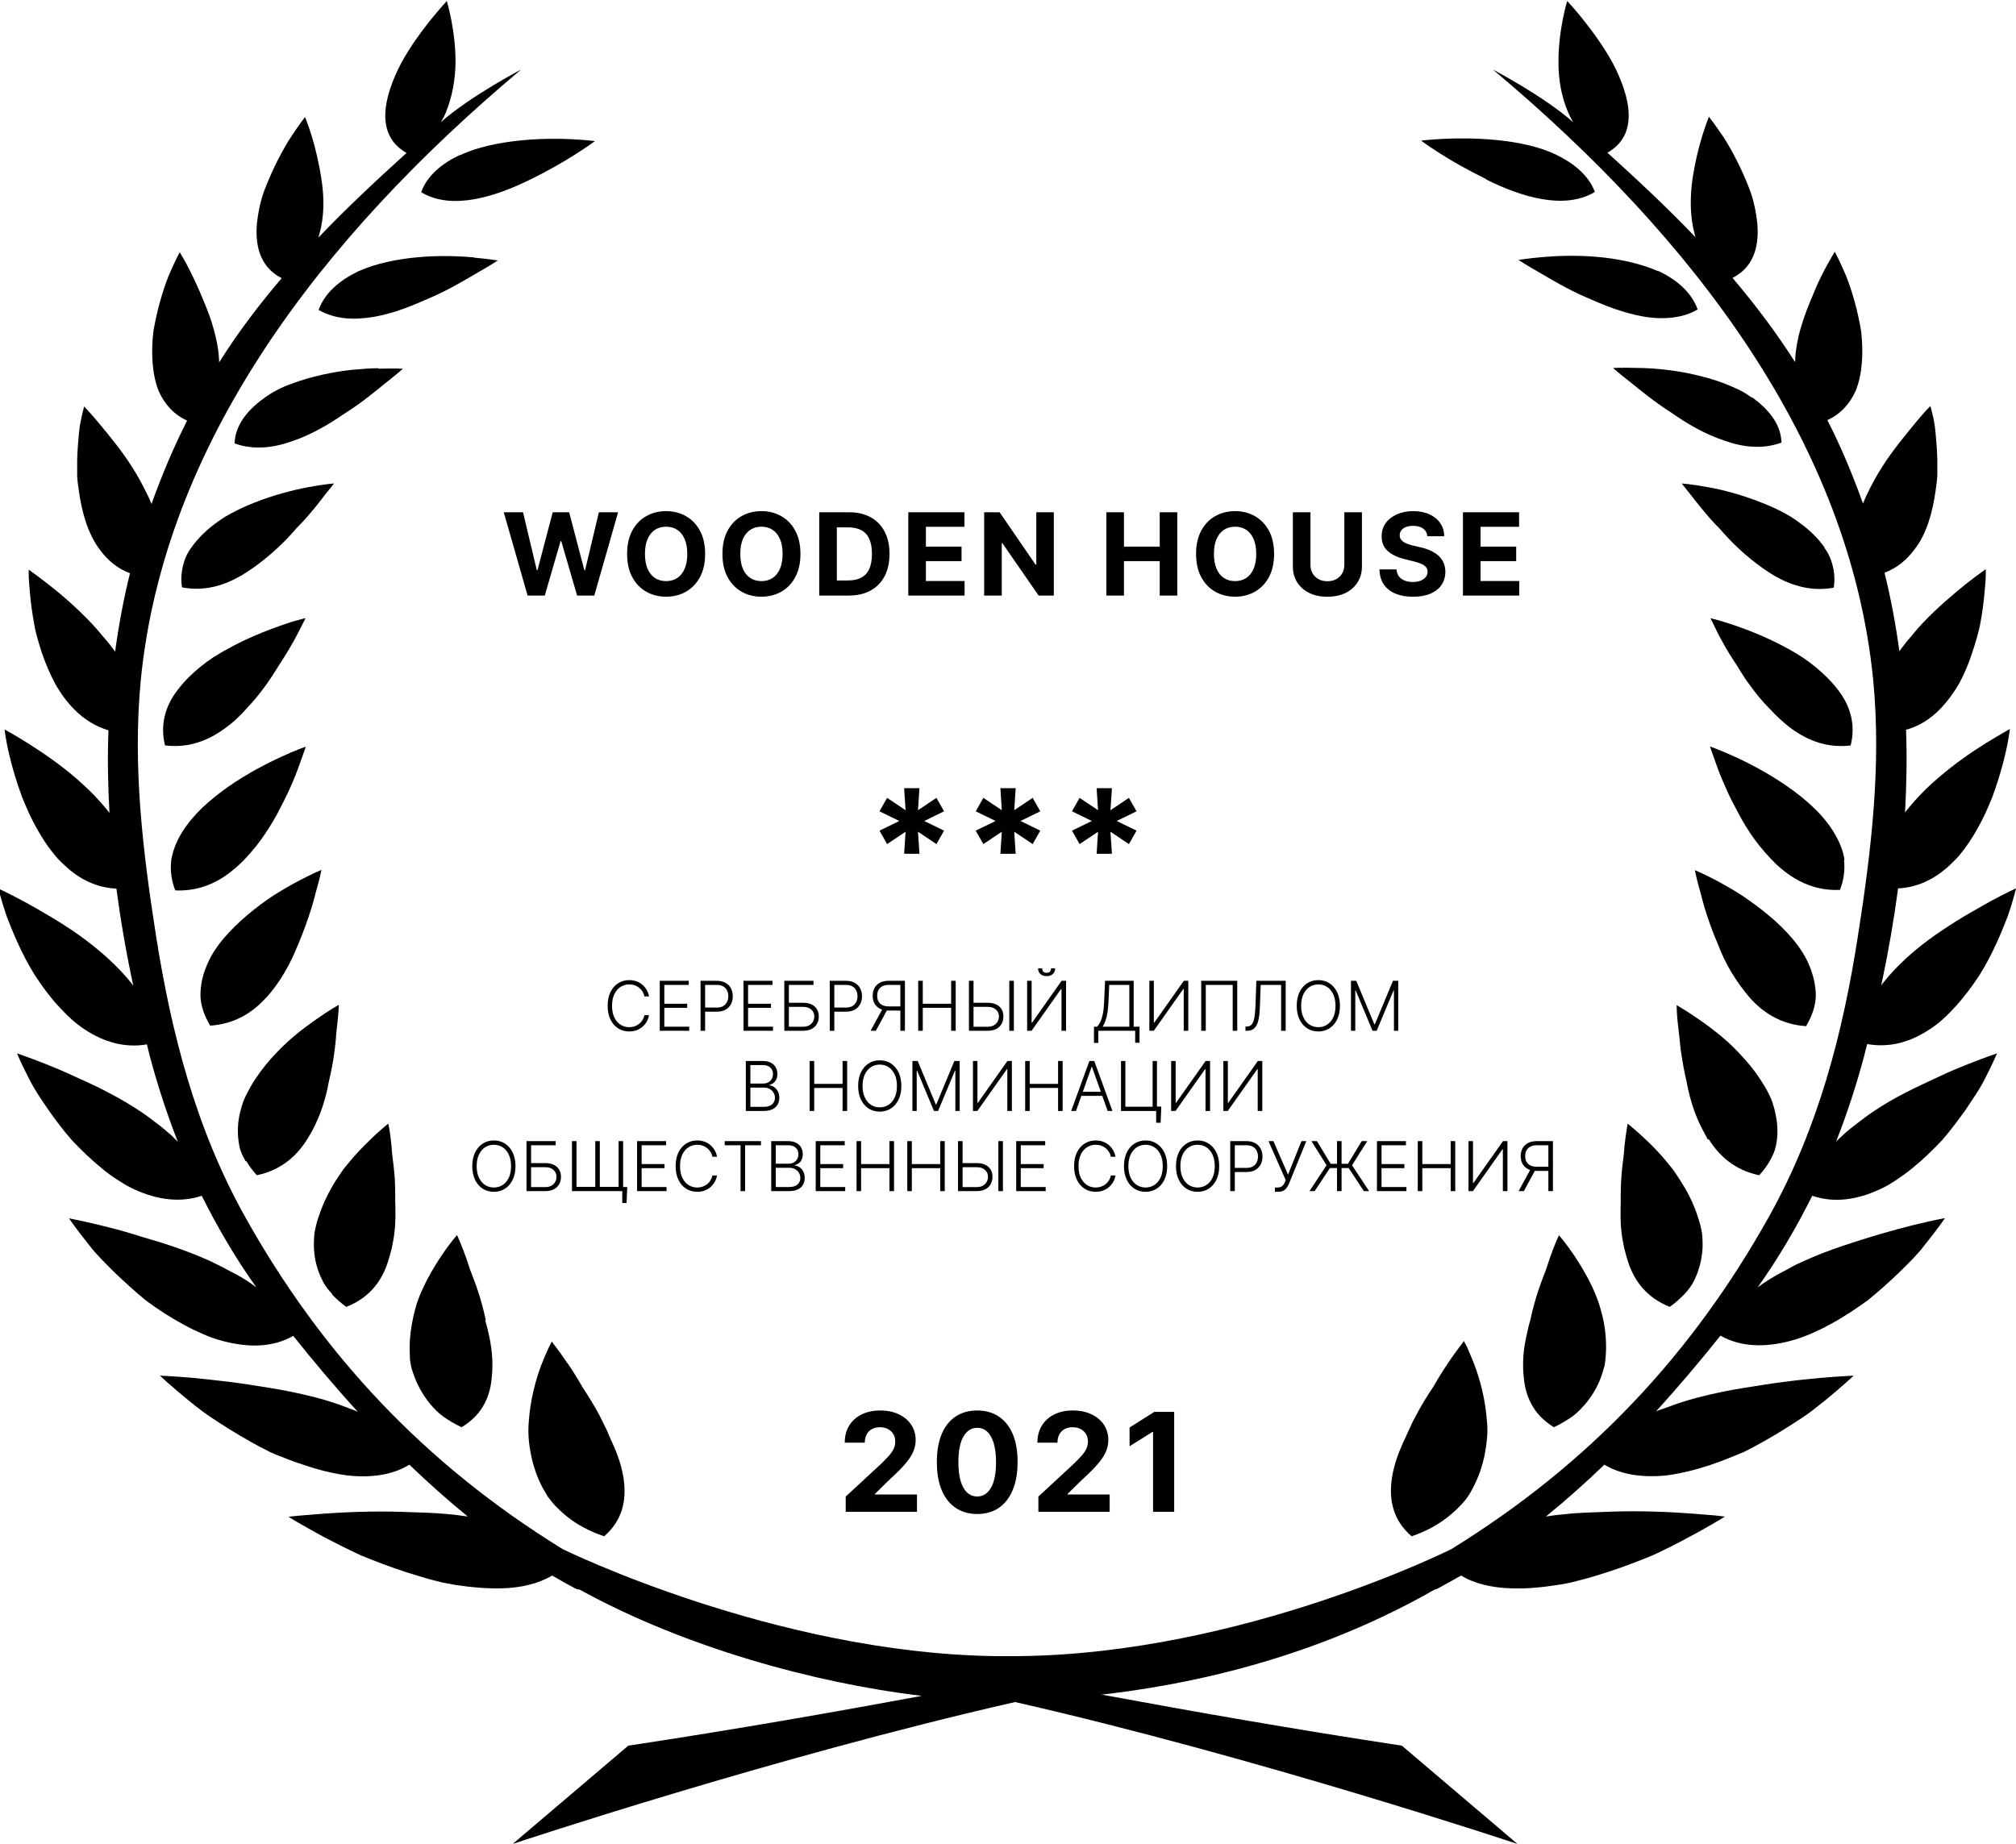
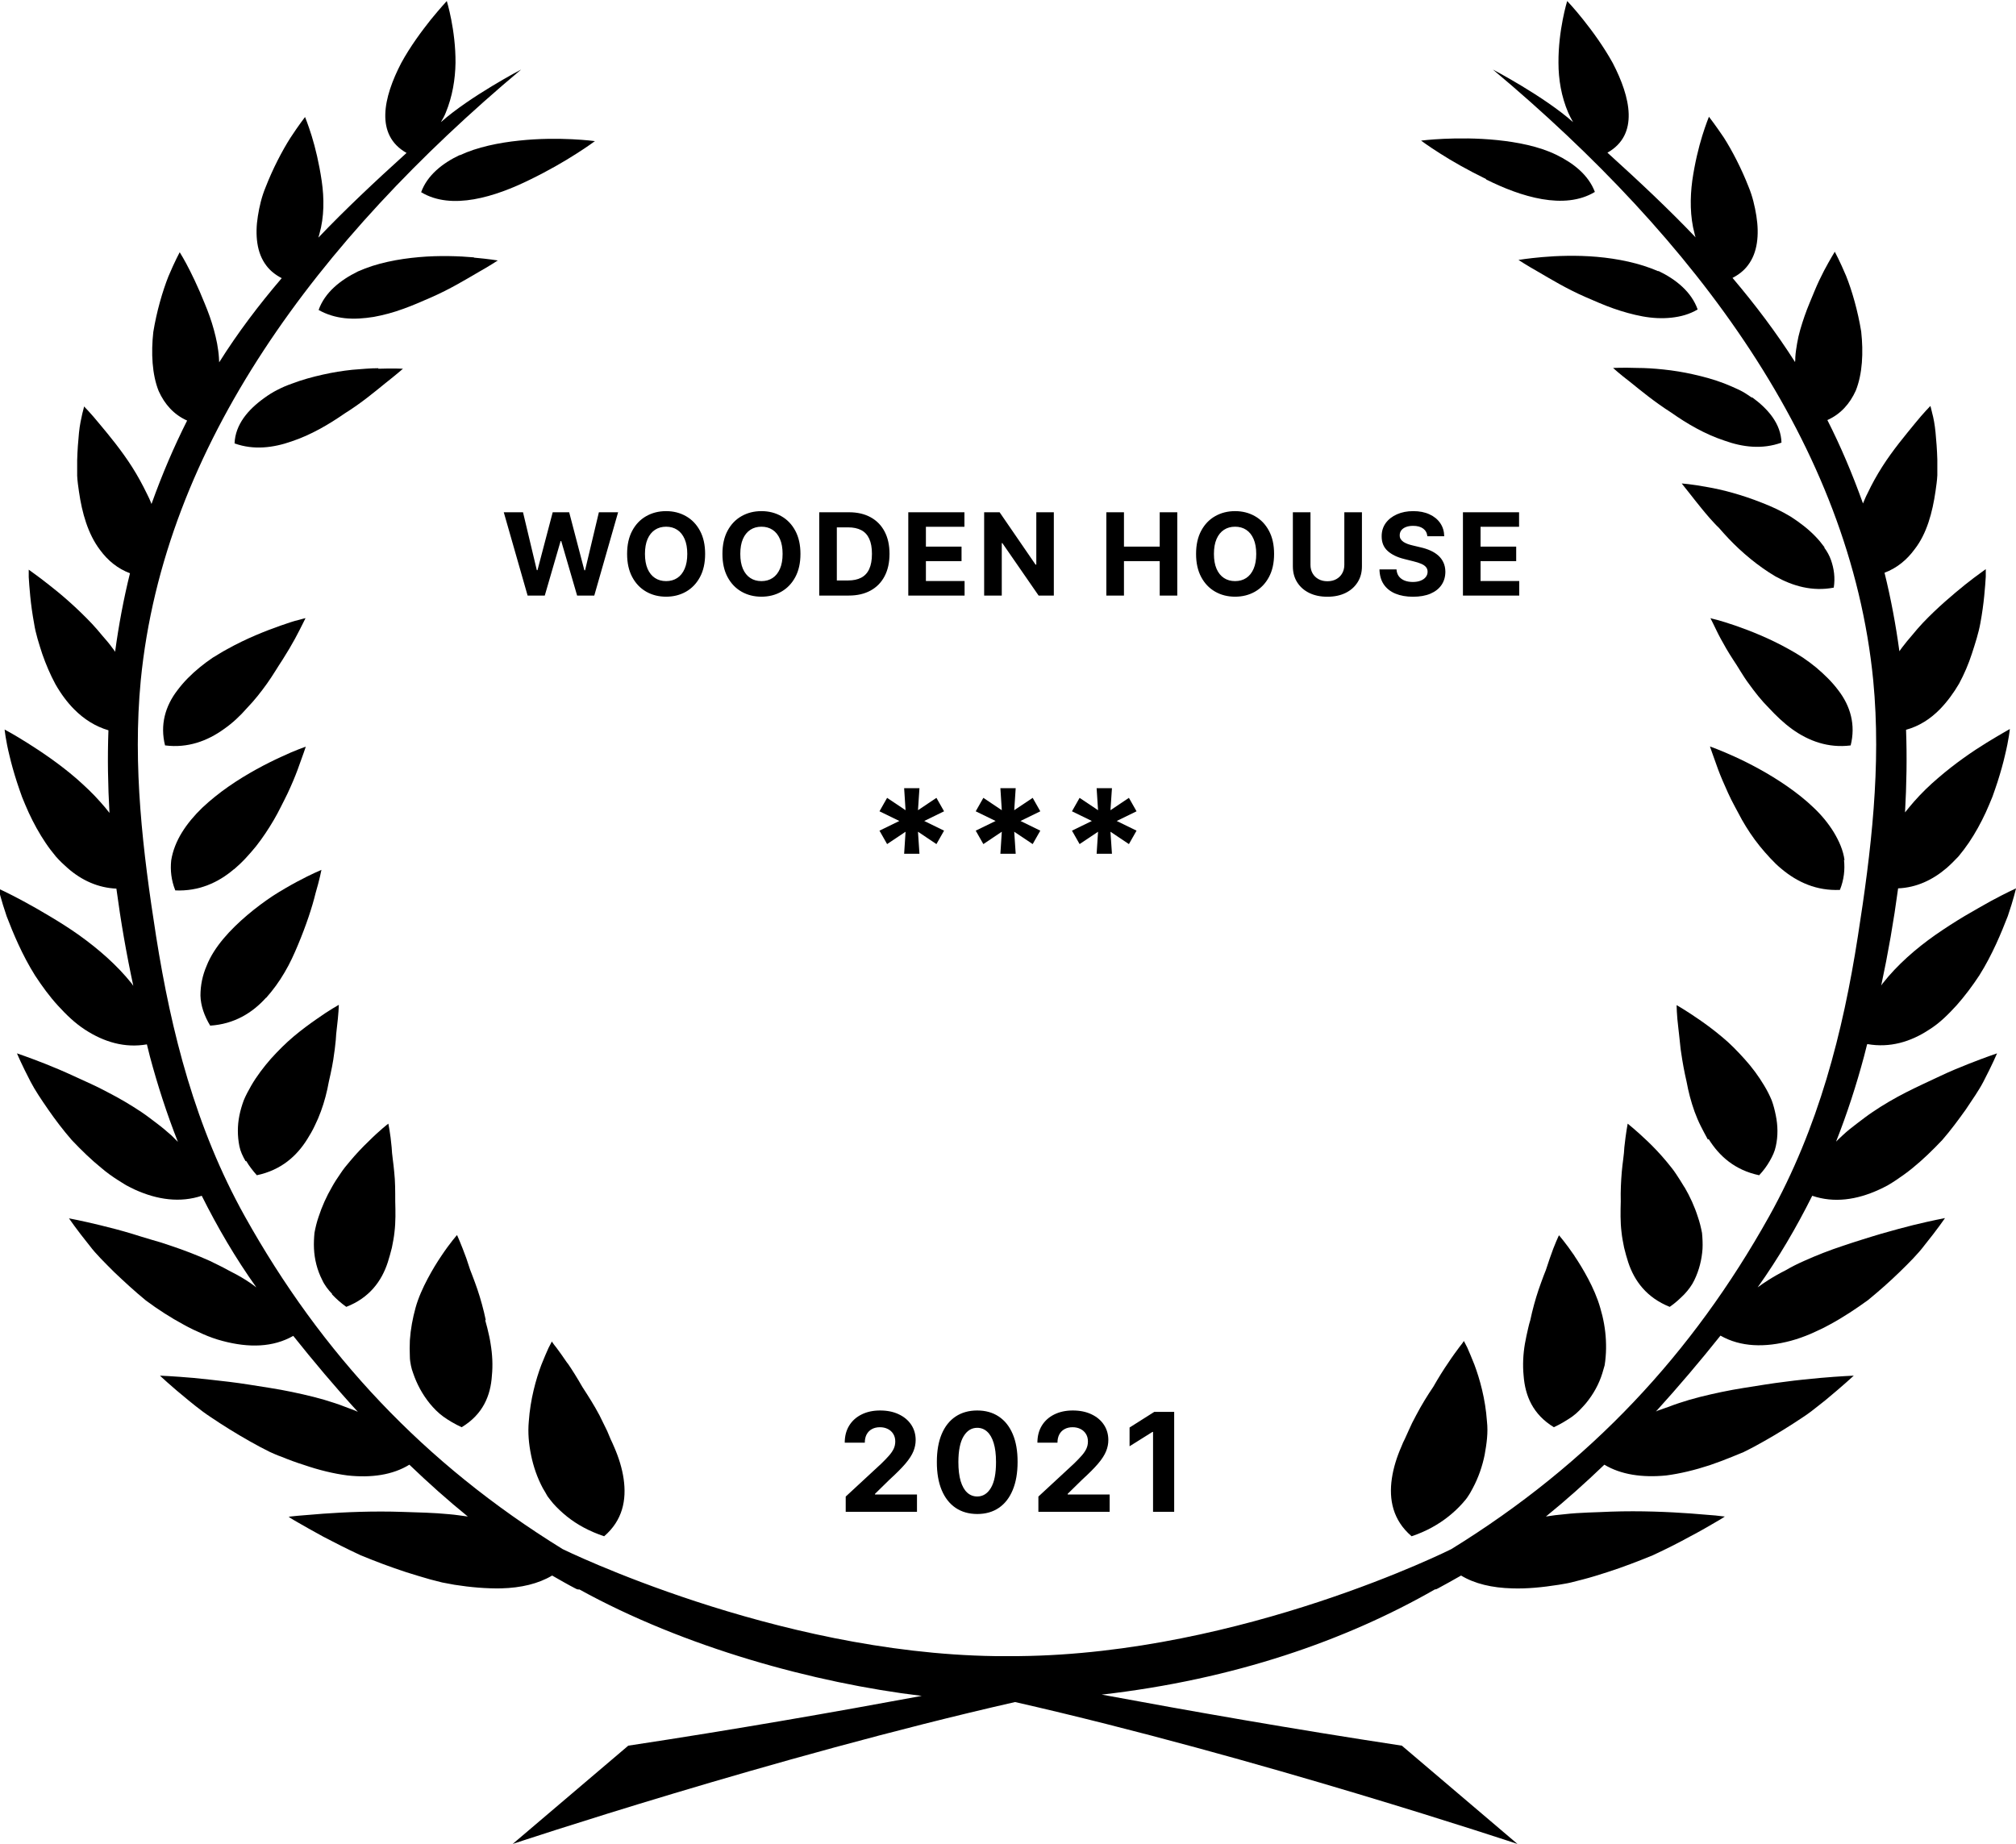
<svg xmlns="http://www.w3.org/2000/svg" width="176" height="161" viewBox="0 0 176 161" fill="none">
  <g clip-path="url(#clip0_3017_750)">
    <path d="M49.543 119.035C49.14 118.453 48.804 117.96 48.558 117.646C48.424 117.489 48.334 117.355 48.267 117.265C48.2 117.176 48.178 117.131 48.178 117.131C48.178 117.131 48.066 117.333 47.887 117.691C47.73 118.049 47.506 118.542 47.26 119.17C46.79 120.424 46.298 122.172 46.164 124.121C46.074 125.107 46.164 126.07 46.365 127.056C46.566 128.042 46.902 129.028 47.394 129.946C47.529 130.17 47.663 130.394 47.797 130.641C47.954 130.865 48.133 131.067 48.289 131.268C48.648 131.671 49.05 132.052 49.498 132.411C50.393 133.128 51.467 133.71 52.743 134.136C54.354 132.747 54.712 130.977 54.443 129.117C54.309 128.199 54.018 127.258 53.615 126.339C53.526 126.115 53.414 125.891 53.302 125.645C53.213 125.421 53.101 125.174 53.011 124.95C52.787 124.48 52.564 124.032 52.34 123.583C51.87 122.687 51.333 121.858 50.84 121.096C50.393 120.312 49.945 119.595 49.543 119.013V119.035Z" fill="black" />
    <path d="M42.406 115.25L42.249 114.555C42.026 113.637 41.757 112.763 41.466 111.979C41.332 111.598 41.175 111.217 41.041 110.859C40.929 110.5 40.817 110.164 40.706 109.85C40.258 108.618 39.9 107.834 39.9 107.834C39.9 107.834 39.296 108.506 38.535 109.649C38.154 110.209 37.729 110.903 37.327 111.665C36.924 112.427 36.521 113.301 36.275 114.197C36.029 115.093 35.849 116.034 35.782 117.02C35.76 117.513 35.76 117.983 35.782 118.476C35.782 118.723 35.827 118.969 35.872 119.216C35.917 119.44 35.984 119.686 36.073 119.91C36.387 120.829 36.856 121.725 37.528 122.554C37.864 122.957 38.244 123.36 38.714 123.696C39.184 124.033 39.721 124.346 40.303 124.615C42.16 123.495 42.831 121.859 42.943 120.112C43.033 119.216 42.988 118.275 42.831 117.334C42.764 116.863 42.652 116.415 42.541 115.944C42.473 115.72 42.429 115.496 42.361 115.272L42.406 115.25Z" fill="black" />
    <path d="M28.978 113.008C29.336 113.389 29.761 113.77 30.231 114.106C32.245 113.322 33.319 111.866 33.856 110.208C33.99 109.805 34.102 109.357 34.214 108.931C34.303 108.483 34.393 108.035 34.438 107.587C34.55 106.668 34.527 105.772 34.505 104.898C34.505 104.002 34.505 103.128 34.415 102.321C34.348 101.515 34.214 100.82 34.191 100.171C34.08 98.916 33.901 98.109 33.901 98.109C33.901 98.109 33.162 98.669 32.178 99.655C31.663 100.148 31.103 100.731 30.544 101.403C30.253 101.739 29.962 102.097 29.716 102.478C29.448 102.859 29.201 103.24 28.978 103.643C28.508 104.45 28.105 105.346 27.814 106.242C27.657 106.69 27.545 107.161 27.456 107.631C27.411 108.102 27.389 108.55 27.411 109.02C27.456 109.939 27.68 110.88 28.127 111.754C28.329 112.202 28.642 112.605 29 112.986L28.978 113.008Z" fill="black" />
    <path d="M21.504 101.381C21.75 101.806 22.064 102.21 22.422 102.613C24.547 102.165 25.913 100.933 26.83 99.454C26.942 99.275 27.054 99.073 27.166 98.894C27.277 98.692 27.389 98.491 27.479 98.289C27.68 97.886 27.859 97.46 28.016 97.034C28.329 96.183 28.553 95.309 28.71 94.435C28.911 93.561 29.09 92.71 29.18 91.926C29.247 91.523 29.269 91.164 29.314 90.806C29.336 90.447 29.359 90.111 29.403 89.798C29.56 88.543 29.582 87.736 29.582 87.736C29.582 87.736 28.754 88.184 27.591 89.013C27.009 89.417 26.338 89.91 25.644 90.492C24.95 91.075 24.301 91.724 23.652 92.441C23.026 93.158 22.422 93.942 21.929 94.794C21.683 95.219 21.459 95.645 21.28 96.071C21.124 96.497 20.989 96.945 20.9 97.393C20.721 98.289 20.721 99.185 20.9 100.081C20.989 100.529 21.191 100.955 21.437 101.381H21.504Z" fill="black" />
    <path d="M23.229 87.131C23.811 86.481 24.37 85.72 24.84 84.913C25.31 84.129 25.69 83.278 26.026 82.471C26.72 80.813 27.257 79.2 27.548 77.99C27.906 76.78 28.062 75.951 28.062 75.951C28.062 75.951 27.189 76.31 25.936 76.982C25.31 77.318 24.571 77.743 23.833 78.214C23.094 78.707 22.334 79.267 21.595 79.894C20.118 81.149 18.686 82.673 18.037 84.331C17.679 85.159 17.5 86.033 17.5 86.93C17.522 87.803 17.836 88.699 18.35 89.551C20.454 89.416 22.043 88.431 23.229 87.109V87.131Z" fill="black" />
    <path d="M20.451 75.884C20.787 75.593 21.123 75.279 21.436 74.943C21.749 74.607 22.062 74.249 22.353 73.89C22.935 73.151 23.45 72.367 23.897 71.605C24.121 71.224 24.323 70.843 24.524 70.44C24.725 70.037 24.927 69.656 25.106 69.275C25.464 68.513 25.755 67.819 25.979 67.214C26.426 66.004 26.695 65.197 26.695 65.197C26.695 65.197 25.799 65.489 24.524 66.094C23.248 66.676 21.57 67.55 19.959 68.67C19.153 69.23 18.37 69.857 17.654 70.53C16.96 71.202 16.356 71.919 15.886 72.68C15.416 73.442 15.081 74.271 14.946 75.123C14.857 75.974 14.946 76.848 15.304 77.744C17.341 77.834 19.041 77.072 20.407 75.907L20.451 75.884Z" fill="black" />
    <path d="M14.432 65.085C16.379 65.332 18.102 64.704 19.557 63.651C20.296 63.136 20.967 62.509 21.571 61.814C22.22 61.142 22.779 60.425 23.294 59.708C23.809 58.991 24.234 58.252 24.681 57.58C25.107 56.908 25.465 56.303 25.756 55.765C26.047 55.227 26.27 54.779 26.427 54.466C26.584 54.152 26.673 53.973 26.673 53.973C26.673 53.973 26.449 54.017 26.069 54.13C25.666 54.219 25.151 54.398 24.503 54.622C23.227 55.071 21.504 55.743 19.826 56.684C19.4 56.908 18.998 57.176 18.572 57.423C18.17 57.692 17.789 57.983 17.431 58.274C16.693 58.879 16.044 59.529 15.507 60.246C14.41 61.657 13.963 63.315 14.41 65.085H14.432Z" fill="black" />
-     <path d="M20.991 50.299C22.468 49.425 23.922 48.215 25.086 47.005C25.377 46.692 25.646 46.401 25.914 46.087C26.205 45.796 26.474 45.504 26.72 45.236C27.212 44.675 27.66 44.138 27.995 43.69C28.331 43.242 28.644 42.861 28.846 42.614C29.047 42.345 29.159 42.211 29.159 42.211C29.159 42.211 28.286 42.278 26.966 42.525C25.646 42.771 23.945 43.197 22.199 43.891C21.327 44.227 20.454 44.653 19.648 45.123C18.865 45.616 18.149 46.177 17.545 46.804C17.232 47.118 16.963 47.454 16.717 47.79C16.471 48.126 16.269 48.484 16.135 48.865C15.867 49.627 15.755 50.434 15.889 51.285C17.746 51.643 19.469 51.173 20.969 50.299H20.991Z" fill="black" />
    <path d="M33.03 32.15C32.382 32.15 31.598 32.218 30.77 32.285C29.92 32.374 29.07 32.509 28.174 32.711C27.279 32.912 26.362 33.159 25.489 33.495C25.042 33.651 24.616 33.831 24.191 34.055C23.788 34.256 23.408 34.503 23.072 34.749C21.663 35.758 20.544 37.057 20.477 38.715C22.155 39.32 23.878 39.096 25.467 38.536C27.145 37.976 28.712 37.057 30.099 36.094C31.576 35.175 32.762 34.167 33.679 33.428C34.619 32.688 35.179 32.195 35.179 32.195C35.179 32.195 34.328 32.15 33.03 32.195V32.15Z" fill="black" />
    <path d="M41.377 22.472C40.102 22.36 38.356 22.293 36.588 22.45C34.798 22.607 32.874 22.965 31.24 23.704C29.696 24.466 28.354 25.542 27.816 27.065C28.532 27.468 29.293 27.692 30.099 27.782C30.927 27.872 31.777 27.805 32.628 27.67C33.478 27.513 34.328 27.289 35.179 26.976C36.007 26.684 36.812 26.326 37.64 25.967C39.274 25.25 40.639 24.421 41.713 23.794C42.787 23.189 43.458 22.741 43.458 22.741C43.458 22.741 42.653 22.607 41.377 22.495V22.472Z" fill="black" />
    <path d="M40.145 13.532C38.623 14.249 37.303 15.302 36.766 16.781C39.429 18.394 43.233 17.184 46.276 15.683C47.843 14.921 49.275 14.092 50.282 13.443C51.311 12.793 51.938 12.322 51.938 12.322C51.938 12.322 48.827 11.897 45.314 12.277C43.568 12.457 41.666 12.838 40.145 13.555V13.532Z" fill="black" />
    <path d="M123.234 134.136C124.509 133.71 125.583 133.105 126.478 132.388C126.926 132.03 127.329 131.649 127.687 131.246C127.866 131.044 128.045 130.842 128.179 130.618C128.336 130.394 128.448 130.17 128.582 129.924C129.074 129.005 129.41 128.019 129.611 127.034C129.79 126.048 129.925 125.084 129.813 124.099C129.678 122.149 129.186 120.402 128.716 119.147C128.47 118.52 128.246 118.005 128.09 117.646C127.911 117.288 127.799 117.086 127.799 117.086C127.799 117.086 127.776 117.131 127.709 117.22C127.642 117.31 127.553 117.444 127.418 117.601C127.172 117.937 126.814 118.408 126.434 118.99C126.031 119.573 125.583 120.29 125.136 121.074C124.621 121.836 124.106 122.665 123.637 123.561C123.39 124.009 123.167 124.457 122.965 124.928C122.853 125.152 122.764 125.398 122.652 125.622C122.54 125.846 122.428 126.07 122.339 126.317C121.936 127.235 121.645 128.176 121.511 129.095C121.242 130.932 121.6 132.724 123.211 134.113L123.234 134.136Z" fill="black" />
    <path d="M137.468 109.67C136.707 108.55 136.102 107.855 136.102 107.855C136.102 107.855 135.722 108.617 135.297 109.872C135.185 110.186 135.073 110.522 134.961 110.88C134.827 111.239 134.67 111.597 134.536 112C134.245 112.785 133.977 113.658 133.753 114.577L133.596 115.271C133.529 115.495 133.462 115.72 133.417 115.944C133.305 116.392 133.216 116.862 133.126 117.333C132.97 118.251 132.925 119.192 133.014 120.111C133.149 121.881 133.82 123.494 135.655 124.614C136.237 124.345 136.751 124.032 137.244 123.696C137.714 123.36 138.072 122.956 138.43 122.553C139.101 121.746 139.593 120.85 139.884 119.909C139.951 119.685 140.019 119.439 140.086 119.215C140.13 118.968 140.153 118.722 140.175 118.475C140.22 117.982 140.22 117.489 140.198 117.019C140.153 116.056 139.974 115.092 139.705 114.196C139.459 113.322 139.056 112.426 138.654 111.664C138.251 110.903 137.826 110.208 137.445 109.648L137.468 109.67Z" fill="black" />
    <path d="M147.044 103.643C146.798 103.24 146.552 102.837 146.306 102.478C146.06 102.097 145.747 101.739 145.478 101.403C144.919 100.731 144.337 100.126 143.844 99.655C142.837 98.692 142.099 98.109 142.099 98.109C142.099 98.109 141.942 98.916 141.808 100.171C141.786 100.82 141.651 101.515 141.584 102.321C141.517 103.128 141.472 103.979 141.495 104.898C141.472 105.772 141.45 106.69 141.562 107.587C141.607 108.035 141.696 108.483 141.786 108.931C141.898 109.379 142.01 109.805 142.144 110.208C142.681 111.843 143.755 113.3 145.769 114.106C146.261 113.77 146.664 113.389 147.044 113.008C147.403 112.628 147.716 112.202 147.917 111.776C148.342 110.902 148.566 109.984 148.633 109.043C148.656 108.572 148.633 108.124 148.589 107.654C148.499 107.183 148.387 106.713 148.23 106.265C147.94 105.346 147.537 104.472 147.067 103.666L147.044 103.643Z" fill="black" />
    <path d="M149.168 99.455C150.086 100.934 151.451 102.166 153.577 102.614C153.957 102.211 154.248 101.808 154.494 101.382C154.74 100.956 154.942 100.53 155.031 100.082C155.233 99.186 155.21 98.268 155.031 97.394C154.942 96.946 154.83 96.498 154.673 96.072C154.494 95.646 154.27 95.198 154.024 94.795C153.532 93.966 152.95 93.182 152.301 92.465C151.652 91.748 151.026 91.098 150.31 90.516C149.616 89.933 148.945 89.44 148.363 89.037C147.199 88.23 146.371 87.76 146.371 87.76C146.371 87.76 146.371 88.566 146.528 89.821C146.572 90.135 146.595 90.471 146.64 90.829C146.684 91.188 146.707 91.569 146.774 91.949C146.886 92.734 147.042 93.585 147.244 94.459C147.4 95.31 147.624 96.184 147.938 97.058C148.094 97.483 148.273 97.909 148.475 98.312C148.586 98.514 148.676 98.716 148.788 98.917C148.9 99.119 148.989 99.298 149.101 99.5L149.168 99.455Z" fill="black" />
-     <path d="M158.523 86.953C158.523 86.079 158.322 85.205 157.986 84.376C157.337 82.718 155.905 81.172 154.428 79.94C153.69 79.313 152.906 78.753 152.19 78.26C151.452 77.767 150.713 77.364 150.087 77.005C148.834 76.333 147.961 75.975 147.961 75.975C147.961 75.975 148.118 76.781 148.476 78.013C148.767 79.223 149.281 80.836 149.997 82.494C150.311 83.323 150.713 84.152 151.183 84.936C151.653 85.721 152.213 86.482 152.794 87.154C153.981 88.476 155.569 89.462 157.673 89.597C158.188 88.723 158.501 87.849 158.523 86.975V86.953Z" fill="black" />
    <path d="M161.03 75.101C160.918 74.25 160.56 73.443 160.09 72.659C159.62 71.897 159.016 71.158 158.322 70.508C157.628 69.836 156.823 69.209 156.017 68.648C154.406 67.528 152.727 66.654 151.452 66.072C150.176 65.489 149.281 65.176 149.281 65.176C149.281 65.176 149.55 65.96 149.997 67.192C150.221 67.797 150.534 68.514 150.87 69.253C151.049 69.634 151.228 70.015 151.452 70.418C151.653 70.799 151.855 71.18 152.078 71.584C152.526 72.368 153.041 73.152 153.623 73.869C153.913 74.227 154.227 74.586 154.54 74.922C154.853 75.258 155.167 75.572 155.525 75.863C156.912 77.028 158.59 77.79 160.627 77.7C160.985 76.804 161.074 75.93 160.985 75.079L161.03 75.101Z" fill="black" />
    <path d="M160.468 60.246C159.931 59.529 159.26 58.879 158.544 58.274C158.186 57.983 157.805 57.692 157.403 57.423C157 57.154 156.575 56.908 156.172 56.684C154.493 55.743 152.793 55.071 151.495 54.622C150.846 54.398 150.331 54.242 149.928 54.13C149.526 54.04 149.324 53.973 149.324 53.973C149.324 53.973 149.414 54.152 149.57 54.466C149.727 54.779 149.928 55.227 150.219 55.765C150.51 56.303 150.868 56.93 151.293 57.58C151.741 58.23 152.144 58.991 152.681 59.708C153.196 60.425 153.777 61.165 154.426 61.814C155.053 62.486 155.702 63.114 156.44 63.651C157.895 64.704 159.618 65.332 161.565 65.085C162.012 63.315 161.565 61.657 160.468 60.246Z" fill="black" />
    <path d="M159.285 47.79C159.038 47.454 158.77 47.118 158.457 46.804C157.852 46.177 157.114 45.616 156.353 45.123C155.548 44.631 154.675 44.227 153.802 43.891C152.057 43.197 150.356 42.749 149.036 42.525C147.715 42.278 146.82 42.211 146.82 42.211C146.82 42.211 146.932 42.368 147.134 42.614C147.335 42.883 147.648 43.242 147.984 43.69C148.342 44.138 148.767 44.675 149.259 45.236C149.506 45.504 149.774 45.818 150.065 46.087C150.334 46.401 150.602 46.692 150.893 47.005C152.057 48.238 153.511 49.448 154.988 50.321C156.51 51.173 158.233 51.666 160.09 51.307C160.225 50.456 160.113 49.649 159.844 48.888C159.71 48.507 159.508 48.148 159.262 47.812L159.285 47.79Z" fill="black" />
    <path d="M152.953 34.726C152.595 34.48 152.237 34.233 151.812 34.032C151.386 33.83 150.961 33.651 150.514 33.472C149.641 33.136 148.724 32.889 147.828 32.688C146.933 32.486 146.083 32.351 145.233 32.262C144.382 32.172 143.621 32.127 142.972 32.127C141.675 32.083 140.824 32.127 140.824 32.127C140.824 32.127 141.384 32.643 142.324 33.36C143.241 34.099 144.427 35.085 145.904 36.026C147.269 36.989 148.835 37.908 150.536 38.468C152.147 39.05 153.848 39.252 155.526 38.647C155.482 36.989 154.34 35.69 152.953 34.681V34.726Z" fill="black" />
    <path d="M144.762 23.681C143.129 22.964 141.204 22.583 139.414 22.426C137.646 22.27 135.878 22.337 134.625 22.449C133.372 22.561 132.566 22.695 132.566 22.695C132.566 22.695 133.238 23.143 134.312 23.748C135.386 24.375 136.751 25.204 138.385 25.921C139.213 26.28 140.018 26.638 140.846 26.93C141.674 27.221 142.547 27.467 143.397 27.624C144.248 27.781 145.098 27.826 145.926 27.736C146.731 27.647 147.492 27.445 148.208 27.019C147.671 25.496 146.329 24.398 144.785 23.659L144.762 23.681Z" fill="black" />
    <path d="M129.724 15.66C132.767 17.184 136.572 18.371 139.235 16.758C138.675 15.28 137.377 14.249 135.856 13.509C134.334 12.77 132.454 12.412 130.709 12.232C127.195 11.874 124.062 12.277 124.062 12.277C124.062 12.277 124.689 12.748 125.718 13.398C126.725 14.047 128.18 14.876 129.746 15.638L129.724 15.66Z" fill="black" />
    <path d="M163.045 91.165C164.969 91.501 166.782 90.986 168.438 89.888C169.333 89.328 170.071 88.588 170.81 87.782C171.526 86.975 172.197 86.079 172.801 85.16C173.943 83.346 174.726 81.419 175.285 79.985C175.778 78.551 176.001 77.565 176.001 77.565C176.001 77.565 175.106 77.969 173.786 78.685C173.137 79.044 172.399 79.47 171.548 79.963C170.72 80.455 169.848 81.016 168.975 81.621C167.252 82.83 165.641 84.242 164.387 85.832C164.32 85.9 164.276 85.989 164.231 86.057C164.835 83.234 165.327 80.411 165.708 77.565C167.319 77.498 168.729 76.826 169.937 75.795C170.295 75.482 170.653 75.123 170.989 74.765C171.302 74.384 171.593 74.003 171.884 73.577C172.443 72.748 172.936 71.852 173.361 70.933C173.562 70.485 173.764 70.015 173.943 69.567C174.099 69.119 174.256 68.693 174.39 68.267C174.659 67.416 174.883 66.632 175.039 65.937C175.375 64.57 175.464 63.652 175.464 63.652C175.464 63.652 174.659 64.1 173.45 64.839C172.242 65.579 170.676 66.654 169.199 67.931C168.46 68.558 167.744 69.253 167.095 69.992C166.827 70.306 166.558 70.62 166.312 70.933C166.446 68.536 166.491 66.116 166.401 63.719C167.543 63.406 168.527 62.778 169.378 61.904C170.004 61.255 170.564 60.493 171.034 59.686C171.481 58.857 171.862 57.961 172.152 57.065C172.443 56.169 172.734 55.273 172.891 54.399C173.048 53.547 173.16 52.718 173.227 52.024C173.294 51.329 173.339 50.747 173.361 50.343C173.361 49.94 173.361 49.694 173.361 49.694C173.361 49.694 173.182 49.828 172.869 50.052C172.555 50.276 172.108 50.612 171.571 51.038C170.519 51.889 169.132 53.054 167.856 54.399C167.543 54.735 167.229 55.093 166.939 55.452C166.625 55.81 166.334 56.169 166.043 56.55C165.954 56.662 165.909 56.751 165.82 56.863C165.506 54.556 165.081 52.27 164.522 50.008C165.596 49.604 166.469 48.887 167.14 47.969C168.214 46.602 168.706 44.742 168.975 42.883C169.042 42.412 169.109 41.964 169.132 41.494C169.132 41.046 169.132 40.575 169.132 40.149C169.109 39.276 169.042 38.447 168.975 37.752C168.908 37.058 168.796 36.475 168.684 36.072C168.594 35.669 168.527 35.444 168.527 35.444C168.527 35.444 167.945 36.027 167.162 36.99C166.379 37.954 165.26 39.276 164.32 40.754C163.85 41.494 163.425 42.255 163.045 43.062C162.888 43.353 162.776 43.645 162.642 43.958C161.702 41.337 160.673 38.917 159.532 36.677C160.695 36.161 161.501 35.243 162.015 34.1C162.597 32.644 162.687 30.784 162.485 28.947C162.194 27.155 161.68 25.362 161.165 24.085C160.628 22.808 160.18 21.979 160.18 21.979C160.18 21.979 159.778 22.629 159.241 23.637C158.972 24.152 158.681 24.757 158.413 25.407C158.144 26.079 157.808 26.819 157.54 27.603C157.271 28.387 157.025 29.171 156.891 29.978C156.824 30.381 156.757 30.784 156.734 31.188C156.734 31.322 156.734 31.479 156.712 31.613C155.056 29.014 153.243 26.617 151.252 24.265C151.811 23.973 152.259 23.615 152.594 23.167C153.02 22.607 153.266 21.957 153.378 21.218C153.49 20.478 153.467 19.694 153.333 18.843C153.199 18.014 152.997 17.14 152.662 16.333C152.035 14.72 151.207 13.129 150.491 12.009C149.753 10.911 149.193 10.194 149.193 10.194C149.193 10.194 148.925 10.844 148.611 11.852C148.298 12.861 147.962 14.227 147.738 15.773C147.537 17.297 147.537 18.91 147.94 20.411C147.962 20.523 147.985 20.613 148.029 20.725C145.702 18.282 143.129 15.863 140.332 13.331C143.106 11.763 142.346 8.492 140.801 5.512C139.996 4.055 139.011 2.711 138.206 1.703C137.422 0.717 136.818 0.09 136.818 0.09C136.818 0.09 136.035 2.622 136.057 5.489C136.057 6.923 136.304 8.424 136.908 9.836C137.042 10.127 137.176 10.396 137.333 10.665C134.782 8.402 130.329 6.072 130.329 6.072C148.029 20.904 161.523 38.85 163.537 59.417C164.253 66.878 163.358 74.339 162.194 81.755C160.897 90.112 158.771 98.446 154.452 106.198C147.761 118.185 138.832 127.774 126.704 135.257C126.704 135.257 108.488 144.398 88.953 144.6C88.483 144.6 88.013 144.6 87.543 144.6C87.319 144.6 87.095 144.6 86.871 144.6C67.582 144.331 49.12 135.257 49.12 135.257C36.992 127.774 28.063 118.185 21.372 106.198C17.053 98.446 14.95 90.112 13.629 81.755C12.466 74.339 11.571 66.901 12.287 59.417C14.301 38.85 27.817 20.904 45.495 6.072C45.495 6.072 41.042 8.402 38.491 10.665C38.648 10.396 38.804 10.127 38.916 9.836C39.498 8.424 39.744 6.923 39.767 5.489C39.789 2.622 39.006 0.09 39.006 0.09C39.006 0.09 38.424 0.717 37.618 1.703C36.835 2.689 35.828 4.033 35.022 5.512C33.478 8.492 32.718 11.785 35.492 13.353C32.695 15.885 30.122 18.305 27.794 20.747C27.817 20.635 27.862 20.545 27.884 20.433C28.309 18.932 28.309 17.319 28.085 15.796C27.862 14.272 27.526 12.883 27.213 11.875C26.899 10.867 26.631 10.217 26.631 10.217C26.631 10.217 26.071 10.934 25.355 12.031C24.639 13.152 23.811 14.742 23.185 16.356C22.849 17.162 22.648 18.014 22.513 18.865C22.379 19.694 22.357 20.5 22.469 21.24C22.581 21.979 22.827 22.629 23.252 23.189C23.587 23.637 24.035 23.996 24.595 24.287C22.603 26.617 20.768 29.037 19.134 31.636C19.134 31.479 19.112 31.344 19.112 31.21C19.09 30.807 19.022 30.403 18.955 30C18.799 29.194 18.575 28.387 18.306 27.625C18.038 26.863 17.702 26.102 17.434 25.452C17.143 24.78 16.852 24.175 16.606 23.682C16.091 22.651 15.688 22.024 15.688 22.024C15.688 22.024 15.241 22.853 14.704 24.13C14.189 25.43 13.674 27.2 13.383 28.992C13.182 30.807 13.271 32.689 13.853 34.145C14.368 35.288 15.174 36.206 16.337 36.721C15.196 38.984 14.166 41.382 13.227 44.003C13.115 43.712 12.98 43.398 12.824 43.107C12.443 42.323 12.018 41.538 11.548 40.799C10.608 39.32 9.512 37.999 8.706 37.035C7.923 36.072 7.341 35.489 7.341 35.489C7.341 35.489 7.297 35.713 7.185 36.117C7.095 36.52 6.961 37.102 6.894 37.797C6.827 38.492 6.759 39.32 6.737 40.194C6.737 40.642 6.737 41.09 6.737 41.538C6.759 42.009 6.827 42.457 6.894 42.928C7.162 44.787 7.677 46.624 8.729 48.013C9.422 48.954 10.273 49.649 11.347 50.052C10.787 52.315 10.362 54.6 10.049 56.908C9.982 56.796 9.915 56.706 9.825 56.594C9.557 56.214 9.243 55.855 8.93 55.497C8.639 55.138 8.326 54.78 8.013 54.444C6.737 53.099 5.372 51.912 4.298 51.083C3.761 50.657 3.313 50.321 3 50.097C2.687 49.873 2.508 49.739 2.508 49.739C2.508 49.739 2.508 49.985 2.508 50.388C2.53 50.792 2.575 51.374 2.642 52.069C2.709 52.763 2.821 53.592 2.978 54.444C3.112 55.317 3.403 56.214 3.694 57.11C4.007 58.006 4.387 58.902 4.835 59.731C5.305 60.56 5.864 61.322 6.491 61.949C7.341 62.8 8.326 63.428 9.467 63.764C9.378 66.161 9.422 68.581 9.557 70.978C9.311 70.665 9.064 70.351 8.773 70.037C8.125 69.298 7.408 68.626 6.67 67.976C5.193 66.699 3.627 65.646 2.418 64.884C1.21 64.122 0.404 63.697 0.404 63.697C0.404 63.697 0.494 64.638 0.829 65.982C0.986 66.654 1.21 67.461 1.478 68.29C1.613 68.715 1.769 69.141 1.926 69.589C2.105 70.037 2.306 70.508 2.508 70.956C2.933 71.874 3.425 72.771 3.985 73.6C4.253 74.003 4.566 74.406 4.88 74.787C5.215 75.168 5.573 75.504 5.932 75.818C7.14 76.871 8.572 77.52 10.161 77.588C10.541 80.433 11.034 83.278 11.638 86.079C11.593 86.012 11.526 85.922 11.481 85.855C10.228 84.287 8.617 82.875 6.894 81.643C6.043 81.038 5.148 80.478 4.32 79.985C3.492 79.492 2.754 79.066 2.083 78.708C0.762 77.991 -0.133 77.588 -0.133 77.588C-0.133 77.588 0.091 78.573 0.583 80.007C1.143 81.464 1.926 83.368 3.067 85.183C3.671 86.101 4.32 86.998 5.059 87.804C5.797 88.611 6.536 89.328 7.431 89.91C9.087 90.986 10.899 91.523 12.824 91.187C12.913 91.546 13.003 91.904 13.092 92.263C13.764 94.772 14.569 97.259 15.531 99.701C15.352 99.522 15.174 99.343 14.972 99.141C14.569 98.782 14.144 98.424 13.697 98.088C13.249 97.752 12.824 97.416 12.354 97.102C11.414 96.475 10.429 95.892 9.422 95.377C8.438 94.839 7.386 94.391 6.469 93.965C5.551 93.54 4.701 93.181 3.962 92.89C2.485 92.308 1.478 91.971 1.478 91.971C1.478 91.971 1.904 92.98 2.664 94.436C3.045 95.175 3.604 96.004 4.208 96.878C4.813 97.752 5.506 98.67 6.267 99.544C7.095 100.418 7.968 101.269 8.885 102.009C9.333 102.39 9.803 102.726 10.295 103.039C10.541 103.196 10.765 103.331 11.011 103.487C11.28 103.622 11.526 103.756 11.772 103.868C13.741 104.764 15.733 105.033 17.613 104.406C18.978 107.139 20.544 109.828 22.379 112.404C22.088 112.18 21.797 111.979 21.484 111.777C20.992 111.463 20.455 111.172 19.918 110.903C19.403 110.612 18.866 110.366 18.329 110.097C17.232 109.604 16.069 109.156 14.927 108.775C14.345 108.573 13.786 108.394 13.204 108.237C12.645 108.08 12.108 107.901 11.593 107.744C10.564 107.431 9.601 107.184 8.773 106.983C7.118 106.579 6.021 106.378 6.021 106.378C6.021 106.378 6.692 107.363 7.834 108.775C8.371 109.492 9.154 110.254 9.982 111.083C10.832 111.889 11.75 112.741 12.734 113.547C13.786 114.331 14.905 115.048 16.024 115.653C16.583 115.967 17.165 116.236 17.724 116.482C18.284 116.729 18.843 116.93 19.448 117.087C21.73 117.692 23.834 117.647 25.602 116.639C27.369 118.857 29.249 121.097 31.241 123.271C31.151 123.226 31.084 123.204 30.994 123.159C30.704 123.047 30.413 122.935 30.099 122.823C29.808 122.711 29.517 122.599 29.227 122.509C28.622 122.307 28.018 122.128 27.392 121.971C26.139 121.658 24.863 121.389 23.587 121.187C22.29 120.985 21.126 120.784 19.985 120.649C18.866 120.515 17.814 120.403 16.919 120.313C15.129 120.157 13.965 120.112 13.965 120.112C13.965 120.112 14.905 121.008 16.449 122.263C16.829 122.576 17.255 122.912 17.702 123.248C18.15 123.584 18.687 123.92 19.224 124.279C20.298 124.974 21.462 125.668 22.67 126.318C22.983 126.475 23.274 126.631 23.587 126.788C23.901 126.923 24.236 127.08 24.572 127.192C25.221 127.46 25.892 127.707 26.541 127.909C27.839 128.357 29.137 128.67 30.346 128.827C32.427 129.051 34.284 128.782 35.739 127.886C37.372 129.454 39.073 130.978 40.841 132.412C40.304 132.345 39.767 132.255 39.207 132.21C37.864 132.076 36.455 132.053 35.179 132.009C32.583 131.919 30.077 132.031 28.22 132.165C27.302 132.233 26.541 132.3 26.004 132.345C25.49 132.389 25.199 132.434 25.199 132.434C25.199 132.434 25.266 132.479 25.4 132.569C25.534 132.658 25.736 132.77 26.004 132.927C26.541 133.241 27.302 133.667 28.242 134.182C29.182 134.675 30.278 135.235 31.487 135.795C32.74 136.31 34.083 136.826 35.47 137.274C36.164 137.498 36.857 137.699 37.551 137.901C37.909 137.991 38.245 138.08 38.603 138.17C38.961 138.237 39.319 138.304 39.677 138.371C41.109 138.596 42.474 138.708 43.75 138.685C45.495 138.64 46.995 138.282 48.203 137.565C48.874 137.946 49.523 138.327 50.217 138.685C50.373 138.775 50.485 138.797 50.575 138.775C59.75 143.838 71.118 146.952 80.471 148.073C72.975 149.462 64.18 151.008 54.849 152.419L44.757 161C44.757 161 67.448 153.427 88.617 148.61C109.786 153.427 132.477 161 132.477 161L122.385 152.419C112.807 150.963 103.789 149.372 96.18 147.961C107.75 146.639 117.484 143.233 125.271 138.775C125.361 138.775 125.428 138.752 125.54 138.685C126.211 138.327 126.883 137.946 127.554 137.565C128.74 138.282 130.262 138.64 132.007 138.685C133.283 138.73 134.648 138.596 136.08 138.371C136.438 138.304 136.796 138.259 137.154 138.17C137.512 138.08 137.848 137.991 138.206 137.901C138.899 137.722 139.615 137.498 140.309 137.274C141.697 136.826 143.039 136.31 144.292 135.795C145.501 135.235 146.597 134.675 147.537 134.159C148.477 133.667 149.238 133.218 149.775 132.905C150.043 132.748 150.245 132.636 150.379 132.546C150.513 132.457 150.58 132.412 150.58 132.412C150.58 132.412 150.29 132.389 149.775 132.322C149.238 132.277 148.477 132.21 147.559 132.143C145.702 132.009 143.218 131.897 140.622 131.986C139.347 132.053 137.937 132.053 136.594 132.21C136.057 132.255 135.498 132.322 134.961 132.412C136.729 130.978 138.429 129.454 140.063 127.886C141.518 128.76 143.375 129.029 145.456 128.827C146.664 128.67 147.962 128.357 149.26 127.931C149.909 127.707 150.58 127.46 151.229 127.192C151.565 127.057 151.878 126.923 152.214 126.788C152.527 126.631 152.841 126.475 153.132 126.318C154.34 125.668 155.504 124.974 156.578 124.279C157.115 123.92 157.629 123.607 158.099 123.248C158.547 122.89 158.972 122.576 159.352 122.263C160.874 121.008 161.836 120.112 161.836 120.112C161.836 120.112 160.673 120.157 158.883 120.313C157.987 120.403 156.936 120.493 155.817 120.649C154.676 120.784 153.512 120.985 152.214 121.187C150.939 121.389 149.663 121.658 148.41 121.971C147.783 122.128 147.179 122.307 146.575 122.509C146.284 122.599 145.993 122.711 145.702 122.823C145.411 122.935 145.098 123.024 144.807 123.136C144.718 123.159 144.65 123.204 144.561 123.248C146.552 121.053 148.432 118.835 150.2 116.617C151.968 117.625 154.094 117.67 156.354 117.065C156.936 116.908 157.495 116.706 158.077 116.46C158.636 116.213 159.218 115.944 159.778 115.631C160.897 115.026 162.015 114.286 163.067 113.525C164.052 112.718 164.992 111.889 165.842 111.06C166.67 110.254 167.453 109.469 167.99 108.753C169.132 107.341 169.803 106.355 169.803 106.355C169.803 106.355 168.706 106.557 167.05 106.96C166.222 107.162 165.26 107.431 164.231 107.722C163.716 107.879 163.179 108.036 162.62 108.215C162.06 108.394 161.478 108.573 160.897 108.775C159.733 109.156 158.592 109.604 157.495 110.097C156.936 110.343 156.399 110.612 155.906 110.903C155.369 111.172 154.855 111.463 154.362 111.777C154.049 111.979 153.736 112.18 153.445 112.404C155.28 109.828 156.846 107.139 158.211 104.406C160.113 105.056 162.105 104.764 164.052 103.868C164.298 103.756 164.566 103.622 164.813 103.487C165.059 103.353 165.283 103.196 165.529 103.039C165.999 102.726 166.469 102.39 166.939 102.009C167.856 101.269 168.729 100.418 169.557 99.544C170.318 98.67 170.989 97.752 171.615 96.878C172.197 96.004 172.779 95.175 173.159 94.436C173.92 92.98 174.346 91.971 174.346 91.971C174.346 91.971 173.339 92.308 171.862 92.89C171.123 93.181 170.25 93.54 169.355 93.965C168.46 94.391 167.408 94.862 166.401 95.377C165.394 95.892 164.387 96.475 163.47 97.102C163 97.416 162.575 97.752 162.127 98.088C161.68 98.424 161.255 98.76 160.852 99.141C160.65 99.32 160.471 99.499 160.292 99.679C161.255 97.237 162.06 94.75 162.732 92.24C162.821 91.882 162.911 91.523 163 91.187L163.045 91.165Z" fill="black" />
    <path d="M46.061 52L43.98 44.727H45.66L46.864 49.781H46.924L48.252 44.727H49.69L51.015 49.791H51.079L52.283 44.727H53.962L51.882 52H50.383L48.998 47.245H48.941L47.56 52H46.061ZM61.559 48.364C61.559 49.157 61.408 49.831 61.108 50.388C60.809 50.944 60.402 51.369 59.886 51.663C59.372 51.954 58.794 52.099 58.153 52.099C57.507 52.099 56.927 51.953 56.413 51.659C55.899 51.365 55.493 50.941 55.195 50.384C54.897 49.828 54.747 49.154 54.747 48.364C54.747 47.571 54.897 46.896 55.195 46.34C55.493 45.783 55.899 45.359 56.413 45.068C56.927 44.775 57.507 44.628 58.153 44.628C58.794 44.628 59.372 44.775 59.886 45.068C60.402 45.359 60.809 45.783 61.108 46.34C61.408 46.896 61.559 47.571 61.559 48.364ZM60 48.364C60 47.85 59.923 47.417 59.769 47.064C59.617 46.711 59.403 46.444 59.126 46.261C58.849 46.079 58.525 45.988 58.153 45.988C57.781 45.988 57.457 46.079 57.18 46.261C56.903 46.444 56.688 46.711 56.534 47.064C56.382 47.417 56.306 47.85 56.306 48.364C56.306 48.877 56.382 49.311 56.534 49.663C56.688 50.016 56.903 50.284 57.18 50.466C57.457 50.648 57.781 50.739 58.153 50.739C58.525 50.739 58.849 50.648 59.126 50.466C59.403 50.284 59.617 50.016 59.769 49.663C59.923 49.311 60 48.877 60 48.364ZM69.881 48.364C69.881 49.157 69.73 49.831 69.43 50.388C69.132 50.944 68.724 51.369 68.208 51.663C67.695 51.954 67.117 52.099 66.475 52.099C65.829 52.099 65.249 51.953 64.735 51.659C64.221 51.365 63.815 50.941 63.517 50.384C63.219 49.828 63.07 49.154 63.07 48.364C63.07 47.571 63.219 46.896 63.517 46.34C63.815 45.783 64.221 45.359 64.735 45.068C65.249 44.775 65.829 44.628 66.475 44.628C67.117 44.628 67.695 44.775 68.208 45.068C68.724 45.359 69.132 45.783 69.43 46.34C69.73 46.896 69.881 47.571 69.881 48.364ZM68.322 48.364C68.322 47.85 68.245 47.417 68.091 47.064C67.939 46.711 67.725 46.444 67.448 46.261C67.171 46.079 66.847 45.988 66.475 45.988C66.103 45.988 65.779 46.079 65.502 46.261C65.225 46.444 65.01 46.711 64.856 47.064C64.704 47.417 64.629 47.85 64.629 48.364C64.629 48.877 64.704 49.311 64.856 49.663C65.01 50.016 65.225 50.284 65.502 50.466C65.779 50.648 66.103 50.739 66.475 50.739C66.847 50.739 67.171 50.648 67.448 50.466C67.725 50.284 67.939 50.016 68.091 49.663C68.245 49.311 68.322 48.877 68.322 48.364ZM74.098 52H71.52V44.727H74.119C74.851 44.727 75.481 44.873 76.008 45.164C76.536 45.453 76.942 45.868 77.227 46.41C77.513 46.953 77.656 47.601 77.656 48.356C77.656 49.114 77.513 49.765 77.227 50.31C76.942 50.854 76.534 51.272 76.001 51.563C75.471 51.854 74.837 52 74.098 52ZM73.057 50.682H74.034C74.489 50.682 74.871 50.602 75.181 50.441C75.493 50.278 75.728 50.026 75.884 49.685C76.043 49.341 76.122 48.899 76.122 48.356C76.122 47.819 76.043 47.38 75.884 47.039C75.728 46.698 75.495 46.447 75.185 46.286C74.874 46.125 74.492 46.045 74.038 46.045H73.057V50.682ZM79.295 52V44.727H84.196V45.995H80.833V47.728H83.944V48.996H80.833V50.732H84.21V52H79.295ZM92.001 44.727V52H90.673L87.509 47.423H87.456V52H85.918V44.727H87.268L90.407 49.301H90.471V44.727H92.001ZM96.586 52V44.727H98.124V47.728H101.245V44.727H102.779V52H101.245V48.996H98.124V52H96.586ZM111.23 48.364C111.23 49.157 111.08 49.831 110.779 50.388C110.481 50.944 110.074 51.369 109.558 51.663C109.044 51.954 108.466 52.099 107.825 52.099C107.179 52.099 106.599 51.953 106.085 51.659C105.571 51.365 105.165 50.941 104.867 50.384C104.568 49.828 104.419 49.154 104.419 48.364C104.419 47.571 104.568 46.896 104.867 46.34C105.165 45.783 105.571 45.359 106.085 45.068C106.599 44.775 107.179 44.628 107.825 44.628C108.466 44.628 109.044 44.775 109.558 45.068C110.074 45.359 110.481 45.783 110.779 46.34C111.08 46.896 111.23 47.571 111.23 48.364ZM109.671 48.364C109.671 47.85 109.594 47.417 109.441 47.064C109.289 46.711 109.075 46.444 108.798 46.261C108.521 46.079 108.197 45.988 107.825 45.988C107.453 45.988 107.129 46.079 106.852 46.261C106.575 46.444 106.359 46.711 106.206 47.064C106.054 47.417 105.978 47.85 105.978 48.364C105.978 48.877 106.054 49.311 106.206 49.663C106.359 50.016 106.575 50.284 106.852 50.466C107.129 50.648 107.453 50.739 107.825 50.739C108.197 50.739 108.521 50.648 108.798 50.466C109.075 50.284 109.289 50.016 109.441 49.663C109.594 49.311 109.671 48.877 109.671 48.364ZM117.362 44.727H118.899V49.45C118.899 49.981 118.773 50.445 118.519 50.842C118.268 51.24 117.917 51.55 117.465 51.773C117.012 51.993 116.486 52.103 115.884 52.103C115.281 52.103 114.753 51.993 114.301 51.773C113.848 51.55 113.497 51.24 113.246 50.842C112.995 50.445 112.869 49.981 112.869 49.45V44.727H114.407V49.319C114.407 49.596 114.467 49.842 114.588 50.057C114.711 50.273 114.884 50.442 115.107 50.565C115.329 50.688 115.588 50.75 115.884 50.75C116.183 50.75 116.442 50.688 116.662 50.565C116.885 50.442 117.056 50.273 117.177 50.057C117.3 49.842 117.362 49.596 117.362 49.319V44.727ZM124.61 46.819C124.581 46.532 124.459 46.31 124.244 46.151C124.028 45.993 123.736 45.913 123.367 45.913C123.116 45.913 122.904 45.949 122.731 46.02C122.558 46.089 122.426 46.184 122.333 46.307C122.243 46.431 122.198 46.57 122.198 46.727C122.194 46.857 122.221 46.97 122.28 47.068C122.342 47.164 122.426 47.249 122.532 47.32C122.639 47.388 122.762 47.449 122.902 47.501C123.041 47.55 123.19 47.593 123.349 47.629L124.002 47.785C124.32 47.856 124.611 47.95 124.876 48.069C125.141 48.187 125.371 48.333 125.565 48.506C125.759 48.678 125.909 48.882 126.016 49.117C126.125 49.351 126.18 49.62 126.183 49.923C126.18 50.368 126.067 50.754 125.842 51.08C125.619 51.405 125.297 51.657 124.876 51.837C124.457 52.014 123.951 52.103 123.36 52.103C122.773 52.103 122.261 52.013 121.826 51.833C121.392 51.653 121.054 51.387 120.81 51.034C120.568 50.679 120.442 50.24 120.43 49.717H121.918C121.934 49.961 122.004 50.164 122.127 50.327C122.253 50.488 122.42 50.61 122.628 50.693C122.839 50.774 123.077 50.814 123.342 50.814C123.602 50.814 123.828 50.776 124.02 50.7C124.214 50.624 124.365 50.519 124.471 50.384C124.578 50.249 124.631 50.094 124.631 49.919C124.631 49.756 124.582 49.618 124.485 49.507C124.391 49.396 124.251 49.301 124.066 49.223C123.884 49.145 123.66 49.074 123.395 49.01L122.603 48.811C121.99 48.662 121.506 48.429 121.151 48.111C120.796 47.794 120.619 47.367 120.622 46.83C120.619 46.389 120.737 46.005 120.973 45.675C121.212 45.346 121.54 45.09 121.957 44.905C122.374 44.72 122.847 44.628 123.377 44.628C123.917 44.628 124.388 44.72 124.791 44.905C125.196 45.09 125.51 45.346 125.735 45.675C125.96 46.005 126.076 46.386 126.083 46.819H124.61ZM127.717 52V44.727H132.618V45.995H129.255V47.728H132.366V48.996H129.255V50.732H132.632V52H127.717Z" fill="black" />
    <path d="M73.832 132V130.67L76.939 127.794C77.203 127.538 77.425 127.308 77.604 127.104C77.785 126.899 77.923 126.699 78.017 126.503C78.111 126.304 78.158 126.089 78.158 125.859C78.158 125.604 78.099 125.384 77.983 125.199C77.867 125.011 77.707 124.868 77.506 124.768C77.304 124.666 77.075 124.615 76.82 124.615C76.553 124.615 76.32 124.669 76.121 124.777C75.922 124.885 75.769 125.04 75.66 125.241C75.553 125.443 75.499 125.683 75.499 125.962H73.747C73.747 125.391 73.876 124.895 74.135 124.474C74.394 124.054 74.756 123.729 75.222 123.499C75.688 123.268 76.224 123.153 76.832 123.153C77.457 123.153 78.001 123.264 78.465 123.486C78.93 123.705 79.293 124.009 79.551 124.398C79.81 124.787 79.939 125.233 79.939 125.736C79.939 126.065 79.874 126.391 79.743 126.712C79.615 127.033 79.386 127.389 79.057 127.781C78.727 128.17 78.263 128.638 77.663 129.183L76.389 130.432V130.491H80.054V132H73.832ZM85.313 132.192C84.58 132.189 83.949 132.009 83.421 131.651C82.895 131.293 82.49 130.774 82.206 130.095C81.925 129.416 81.786 128.599 81.789 127.645C81.789 126.693 81.929 125.882 82.211 125.212C82.495 124.541 82.9 124.031 83.425 123.682C83.954 123.33 84.583 123.153 85.313 123.153C86.043 123.153 86.671 123.33 87.196 123.682C87.725 124.034 88.131 124.545 88.415 125.216C88.699 125.884 88.84 126.693 88.837 127.645C88.837 128.602 88.695 129.42 88.411 130.099C88.13 130.778 87.726 131.297 87.201 131.655C86.675 132.013 86.046 132.192 85.313 132.192ZM85.313 130.662C85.813 130.662 86.212 130.411 86.51 129.908C86.809 129.405 86.956 128.651 86.954 127.645C86.954 126.983 86.885 126.432 86.749 125.991C86.615 125.551 86.425 125.22 86.178 124.999C85.934 124.777 85.645 124.666 85.313 124.666C84.816 124.666 84.418 124.915 84.12 125.412C83.821 125.909 83.671 126.653 83.668 127.645C83.668 128.315 83.735 128.875 83.868 129.324C84.005 129.77 84.196 130.105 84.444 130.33C84.691 130.551 84.981 130.662 85.313 130.662ZM90.653 132V130.67L93.759 127.794C94.023 127.538 94.245 127.308 94.424 127.104C94.606 126.899 94.744 126.699 94.837 126.503C94.931 126.304 94.978 126.089 94.978 125.859C94.978 125.604 94.92 125.384 94.803 125.199C94.687 125.011 94.528 124.868 94.326 124.768C94.124 124.666 93.896 124.615 93.64 124.615C93.373 124.615 93.14 124.669 92.941 124.777C92.742 124.885 92.589 125.04 92.481 125.241C92.373 125.443 92.319 125.683 92.319 125.962H90.567C90.567 125.391 90.697 124.895 90.955 124.474C91.214 124.054 91.576 123.729 92.042 123.499C92.508 123.268 93.045 123.153 93.653 123.153C94.278 123.153 94.822 123.264 95.285 123.486C95.751 123.705 96.113 124.009 96.371 124.398C96.63 124.787 96.759 125.233 96.759 125.736C96.759 126.065 96.694 126.391 96.563 126.712C96.435 127.033 96.207 127.389 95.877 127.781C95.548 128.17 95.083 128.638 94.484 129.183L93.21 130.432V130.491H96.874V132H90.653ZM102.508 123.273V132H100.663V125.024H100.612L98.613 126.277V124.641L100.774 123.273H102.508Z" fill="black" />
-     <path d="M56.661 87H56.261C56.231 86.851 56.177 86.713 56.099 86.587C56.022 86.459 55.925 86.347 55.809 86.252C55.693 86.157 55.56 86.083 55.413 86.031C55.265 85.978 55.105 85.952 54.933 85.952C54.658 85.952 54.406 86.023 54.179 86.167C53.953 86.31 53.772 86.521 53.636 86.8C53.501 87.077 53.433 87.416 53.433 87.818C53.433 88.223 53.501 88.564 53.636 88.841C53.772 89.118 53.953 89.328 54.179 89.472C54.406 89.614 54.658 89.685 54.933 89.685C55.105 89.685 55.265 89.658 55.413 89.606C55.56 89.553 55.693 89.48 55.809 89.386C55.925 89.291 56.022 89.18 56.099 89.052C56.177 88.924 56.231 88.785 56.261 88.636H56.661C56.626 88.837 56.559 89.023 56.461 89.197C56.364 89.369 56.241 89.519 56.09 89.648C55.941 89.778 55.769 89.879 55.575 89.951C55.38 90.023 55.166 90.06 54.933 90.06C54.567 90.06 54.242 89.968 53.957 89.785C53.673 89.6 53.45 89.34 53.288 89.005C53.128 88.67 53.048 88.274 53.048 87.818C53.048 87.362 53.128 86.967 53.288 86.631C53.45 86.296 53.673 86.037 53.957 85.854C54.242 85.669 54.567 85.577 54.933 85.577C55.166 85.577 55.38 85.613 55.575 85.685C55.769 85.756 55.941 85.857 56.09 85.988C56.241 86.117 56.364 86.268 56.461 86.44C56.559 86.612 56.626 86.798 56.661 87ZM57.597 90V85.636H60.128V85.994H57.996V87.637H59.994V87.995H57.996V89.642H60.171V90H57.597ZM61.16 90V85.636H62.568C62.878 85.636 63.136 85.696 63.344 85.815C63.552 85.933 63.709 86.094 63.815 86.297C63.921 86.5 63.974 86.729 63.974 86.983C63.974 87.237 63.922 87.467 63.817 87.671C63.712 87.874 63.555 88.035 63.348 88.155C63.14 88.273 62.883 88.332 62.574 88.332H61.466V87.974H62.564C62.792 87.974 62.982 87.931 63.133 87.846C63.283 87.759 63.395 87.641 63.469 87.492C63.545 87.343 63.582 87.173 63.582 86.983C63.582 86.793 63.545 86.623 63.469 86.474C63.395 86.325 63.282 86.207 63.13 86.122C62.98 86.037 62.789 85.994 62.557 85.994H61.558V90H61.16ZM64.91 90V85.636H67.441V85.994H65.308V87.637H67.307V87.995H65.308V89.642H67.484V90H64.91ZM68.472 90V85.636H71.018V85.994H68.871V87.554H70.109C70.4 87.554 70.647 87.603 70.85 87.701C71.055 87.799 71.211 87.938 71.319 88.117C71.427 88.296 71.481 88.506 71.481 88.747C71.481 88.997 71.427 89.216 71.319 89.403C71.212 89.591 71.057 89.737 70.852 89.842C70.649 89.947 70.401 90 70.109 90H68.472ZM68.871 89.648H70.109C70.317 89.648 70.494 89.608 70.639 89.527C70.785 89.445 70.897 89.335 70.974 89.199C71.05 89.061 71.089 88.908 71.089 88.739C71.089 88.504 71.002 88.308 70.829 88.151C70.657 87.992 70.417 87.912 70.109 87.912H68.871V89.648ZM72.439 90V85.636H73.847C74.157 85.636 74.415 85.696 74.623 85.815C74.832 85.933 74.989 86.094 75.094 86.297C75.2 86.5 75.254 86.729 75.254 86.983C75.254 87.237 75.201 87.467 75.096 87.671C74.991 87.874 74.835 88.035 74.627 88.155C74.42 88.273 74.162 88.332 73.854 88.332H72.746V87.974H73.843C74.072 87.974 74.261 87.931 74.412 87.846C74.562 87.759 74.675 87.641 74.749 87.492C74.824 87.343 74.862 87.173 74.862 86.983C74.862 86.793 74.824 86.623 74.749 86.474C74.675 86.325 74.562 86.207 74.41 86.122C74.259 86.037 74.068 85.994 73.837 85.994H72.837V90H72.439ZM79.001 90H78.603V85.994H77.604C77.374 85.994 77.183 86.033 77.031 86.112C76.88 86.19 76.767 86.3 76.692 86.444C76.617 86.586 76.579 86.752 76.579 86.942C76.579 87.133 76.616 87.298 76.69 87.437C76.765 87.576 76.878 87.683 77.028 87.758C77.18 87.834 77.37 87.871 77.597 87.871H78.786V88.236H77.587C77.28 88.236 77.023 88.181 76.815 88.072C76.608 87.962 76.451 87.81 76.344 87.616C76.239 87.421 76.187 87.197 76.187 86.942C76.187 86.688 76.239 86.463 76.344 86.267C76.451 86.07 76.608 85.915 76.815 85.805C77.024 85.692 77.283 85.636 77.593 85.636H79.001V90ZM77.077 88.031H77.527L76.464 90H76.004L77.077 88.031ZM80.162 90V85.636H80.56V87.637H83.036V85.636H83.434V90H83.036V87.995H80.56V90H80.162ZM84.879 87.554H86.228C86.519 87.554 86.766 87.603 86.969 87.701C87.174 87.799 87.33 87.938 87.438 88.117C87.546 88.294 87.6 88.504 87.6 88.747C87.6 88.997 87.546 89.216 87.438 89.403C87.331 89.591 87.176 89.737 86.971 89.842C86.768 89.947 86.52 90 86.228 90H84.591V85.636H84.99V89.648H86.228C86.436 89.648 86.613 89.608 86.758 89.527C86.904 89.445 87.016 89.335 87.093 89.199C87.169 89.061 87.208 88.908 87.208 88.739C87.208 88.504 87.121 88.308 86.948 88.151C86.776 87.992 86.536 87.912 86.228 87.912H84.879V87.554ZM88.512 85.636V90H88.113V85.636H88.512ZM89.671 85.636H90.063V89.295H90.097L92.682 85.636H93.07V90H92.671V86.346H92.637L90.057 90H89.671V85.636ZM91.761 84.546H92.12C92.12 84.749 92.052 84.913 91.917 85.04C91.784 85.166 91.601 85.229 91.37 85.229C91.141 85.229 90.96 85.166 90.826 85.04C90.693 84.913 90.626 84.749 90.626 84.546H90.984C90.984 84.656 91.014 84.75 91.073 84.827C91.134 84.902 91.233 84.94 91.37 84.94C91.506 84.94 91.605 84.902 91.668 84.827C91.73 84.75 91.761 84.656 91.761 84.546ZM95.506 91.059V89.642H95.783C95.884 89.537 95.977 89.398 96.062 89.227C96.147 89.053 96.219 88.83 96.275 88.558C96.334 88.283 96.371 87.941 96.388 87.531L96.476 85.636H98.971V89.642H99.482V91.048H99.103V90H95.885V91.059H95.506ZM96.26 89.642H98.591V85.994H96.838L96.77 87.531C96.754 87.864 96.725 88.162 96.682 88.423C96.64 88.683 96.583 88.914 96.512 89.116C96.442 89.316 96.359 89.492 96.26 89.642ZM100.341 85.636H100.733V89.295H100.767L103.352 85.636H103.74V90H103.341V86.346H103.307L100.727 90H100.341V85.636ZM108.013 85.636V90H107.616V85.994H105.266V90H104.868V85.636H108.013ZM108.731 90V89.631H108.846C109.026 89.631 109.169 89.572 109.274 89.452C109.379 89.332 109.457 89.138 109.506 88.873C109.556 88.607 109.589 88.258 109.604 87.825L109.681 85.636H112.242V90H111.844V85.994H110.06L109.99 87.912C109.973 88.374 109.93 88.759 109.862 89.069C109.794 89.377 109.68 89.609 109.521 89.766C109.364 89.922 109.141 90 108.852 90H108.731ZM116.979 87.818C116.979 88.273 116.898 88.668 116.736 89.005C116.574 89.34 116.351 89.6 116.067 89.785C115.785 89.968 115.459 90.06 115.091 90.06C114.724 90.06 114.398 89.968 114.113 89.785C113.831 89.6 113.608 89.34 113.447 89.005C113.286 88.668 113.206 88.273 113.206 87.818C113.206 87.364 113.286 86.969 113.447 86.633C113.608 86.297 113.831 86.037 114.116 85.854C114.4 85.669 114.725 85.577 115.091 85.577C115.459 85.577 115.785 85.669 116.067 85.854C116.351 86.037 116.574 86.297 116.736 86.633C116.898 86.969 116.979 87.364 116.979 87.818ZM116.591 87.818C116.591 87.428 116.526 87.093 116.395 86.815C116.265 86.535 116.086 86.321 115.861 86.173C115.635 86.026 115.378 85.952 115.091 85.952C114.806 85.952 114.55 86.026 114.324 86.173C114.099 86.321 113.92 86.534 113.787 86.812C113.657 87.091 113.591 87.426 113.591 87.818C113.591 88.209 113.657 88.543 113.787 88.822C113.918 89.1 114.096 89.314 114.322 89.463C114.548 89.611 114.805 89.685 115.091 89.685C115.378 89.685 115.635 89.611 115.861 89.463C116.088 89.315 116.267 89.102 116.398 88.824C116.528 88.544 116.593 88.209 116.591 87.818ZM117.943 85.636H118.403L119.986 89.438H120.025L121.608 85.636H122.068V90H121.693V86.478H121.659L120.186 90H119.824L118.352 86.478H118.318V90H117.943V85.636ZM65.112 97V92.636H66.584C66.868 92.636 67.105 92.686 67.294 92.785C67.484 92.885 67.627 93.021 67.722 93.192C67.817 93.364 67.865 93.56 67.865 93.778C67.865 93.96 67.834 94.116 67.773 94.245C67.712 94.374 67.629 94.479 67.524 94.558C67.419 94.638 67.301 94.695 67.172 94.731V94.765C67.313 94.775 67.449 94.825 67.581 94.914C67.713 95.002 67.822 95.126 67.907 95.285C67.993 95.444 68.035 95.634 68.035 95.856C68.035 96.076 67.986 96.273 67.888 96.446C67.79 96.618 67.639 96.754 67.436 96.853C67.235 96.951 66.978 97 66.665 97H65.112ZM65.51 96.642H66.665C67.002 96.642 67.25 96.567 67.411 96.418C67.573 96.269 67.654 96.082 67.654 95.856C67.654 95.69 67.613 95.539 67.532 95.404C67.453 95.268 67.34 95.16 67.193 95.08C67.049 95.001 66.878 94.961 66.682 94.961H65.51V96.642ZM65.51 94.607H66.62C66.792 94.607 66.943 94.572 67.072 94.501C67.201 94.43 67.302 94.332 67.375 94.207C67.447 94.082 67.483 93.939 67.483 93.778C67.483 93.547 67.408 93.359 67.257 93.214C67.107 93.067 66.882 92.994 66.584 92.994H65.51V94.607ZM70.684 97V92.636H71.082V94.637H73.558V92.636H73.957V97H73.558V94.995H71.082V97H70.684ZM78.691 94.818C78.691 95.273 78.61 95.668 78.448 96.005C78.286 96.34 78.063 96.6 77.779 96.785C77.496 96.968 77.171 97.06 76.803 97.06C76.436 97.06 76.109 96.968 75.825 96.785C75.543 96.6 75.32 96.34 75.159 96.005C74.998 95.668 74.918 95.273 74.918 94.818C74.918 94.364 74.998 93.969 75.159 93.633C75.32 93.297 75.543 93.037 75.828 92.854C76.112 92.669 76.437 92.577 76.803 92.577C77.171 92.577 77.496 92.669 77.779 92.854C78.063 93.037 78.286 93.297 78.448 93.633C78.61 93.969 78.691 94.364 78.691 94.818ZM78.303 94.818C78.303 94.428 78.238 94.093 78.107 93.815C77.977 93.535 77.798 93.321 77.573 93.173C77.347 93.026 77.09 92.952 76.803 92.952C76.518 92.952 76.262 93.026 76.036 93.173C75.811 93.321 75.632 93.534 75.499 93.812C75.369 94.091 75.303 94.426 75.303 94.818C75.303 95.209 75.369 95.543 75.499 95.822C75.63 96.1 75.808 96.314 76.034 96.463C76.26 96.611 76.516 96.685 76.803 96.685C77.09 96.685 77.347 96.611 77.573 96.463C77.8 96.315 77.979 96.102 78.109 95.824C78.24 95.544 78.305 95.209 78.303 94.818ZM79.655 92.636H80.115L81.698 96.438H81.736L83.32 92.636H83.78V97H83.405V93.478H83.371L81.898 97H81.536L80.064 93.478H80.03V97H79.655V92.636ZM84.94 92.636H85.332V96.295H85.366L87.951 92.636H88.338V97H87.94V93.346H87.906L85.326 97H84.94V92.636ZM89.499 97V92.636H89.897V94.637H92.373V92.636H92.771V97H92.373V94.995H89.897V97H89.499ZM93.935 97H93.517L95.104 92.636H95.531L97.118 97H96.7L95.332 93.154H95.302L93.935 97ZM94.235 95.327H96.4V95.685H94.235V95.327ZM101.383 96.619L101.326 98.031H100.934V97H100.604V96.619H101.383ZM97.866 97V92.636H98.247V96.631H100.625V92.636H101.004V97H97.866ZM102.243 92.636H102.635V96.295H102.669L105.253 92.636H105.641V97H105.243V93.346H105.209L102.628 97H102.243V92.636ZM106.801 92.636H107.193V96.295H107.227L109.812 92.636H110.2V97H109.801V93.346H109.767L107.187 97H106.801V92.636ZM45.003 101.818C45.003 102.273 44.922 102.668 44.76 103.005C44.598 103.34 44.375 103.6 44.091 103.785C43.808 103.968 43.483 104.06 43.115 104.06C42.747 104.06 42.421 103.968 42.137 103.785C41.854 103.6 41.632 103.34 41.47 103.005C41.309 102.668 41.229 102.273 41.229 101.818C41.229 101.364 41.309 100.969 41.47 100.634C41.632 100.297 41.855 100.037 42.139 99.854C42.423 99.669 42.748 99.577 43.115 99.577C43.483 99.577 43.808 99.669 44.091 99.854C44.375 100.037 44.598 100.297 44.76 100.634C44.922 100.969 45.003 101.364 45.003 101.818ZM44.615 101.818C44.615 101.428 44.55 101.093 44.419 100.815C44.288 100.535 44.11 100.321 43.884 100.173C43.658 100.026 43.402 99.952 43.115 99.952C42.829 99.952 42.574 100.026 42.348 100.173C42.122 100.321 41.943 100.534 41.811 100.812C41.68 101.091 41.615 101.426 41.615 101.818C41.615 102.209 41.68 102.543 41.811 102.822C41.942 103.1 42.12 103.314 42.346 103.463C42.572 103.611 42.828 103.685 43.115 103.685C43.402 103.685 43.658 103.611 43.884 103.463C44.111 103.315 44.29 103.102 44.421 102.824C44.552 102.544 44.616 102.209 44.615 101.818ZM45.966 104V99.636H48.512V99.994H46.365V101.554H47.603C47.894 101.554 48.141 101.603 48.344 101.701C48.549 101.799 48.705 101.937 48.813 102.116C48.921 102.295 48.975 102.506 48.975 102.747C48.975 102.997 48.921 103.216 48.813 103.403C48.706 103.591 48.551 103.737 48.346 103.842C48.143 103.947 47.895 104 47.603 104H45.966ZM46.365 103.648H47.603C47.811 103.648 47.988 103.608 48.133 103.527C48.279 103.445 48.391 103.335 48.468 103.199C48.544 103.061 48.583 102.908 48.583 102.739C48.583 102.504 48.496 102.308 48.323 102.151C48.151 101.991 47.911 101.912 47.603 101.912H46.365V103.648ZM54.759 103.642L54.699 105.031H54.324V104H53.922V103.642H54.759ZM49.933 99.636H50.331V103.631H51.968V99.636H52.366V103.631H54.005V99.636H54.401V104H49.933V99.636ZM55.617 104V99.636H58.148V99.994H56.015V101.637H58.014V101.995H56.015V103.642H58.191V104H55.617ZM62.597 101H62.196C62.166 100.851 62.112 100.713 62.034 100.587C61.958 100.459 61.861 100.347 61.745 100.252C61.628 100.157 61.496 100.083 61.348 100.031C61.2 99.978 61.041 99.952 60.869 99.952C60.593 99.952 60.342 100.023 60.114 100.167C59.889 100.31 59.708 100.521 59.571 100.8C59.436 101.077 59.369 101.416 59.369 101.818C59.369 102.223 59.436 102.564 59.571 102.841C59.708 103.118 59.889 103.328 60.114 103.472C60.342 103.614 60.593 103.685 60.869 103.685C61.041 103.685 61.2 103.658 61.348 103.606C61.496 103.553 61.628 103.48 61.745 103.386C61.861 103.291 61.958 103.18 62.034 103.052C62.112 102.924 62.166 102.786 62.196 102.636H62.597C62.561 102.837 62.495 103.023 62.397 103.197C62.3 103.369 62.176 103.519 62.026 103.648C61.877 103.778 61.705 103.879 61.51 103.951C61.316 104.023 61.102 104.06 60.869 104.06C60.502 104.06 60.177 103.968 59.893 103.785C59.609 103.6 59.386 103.34 59.224 103.005C59.063 102.67 58.983 102.274 58.983 101.818C58.983 101.362 59.063 100.967 59.224 100.631C59.386 100.296 59.609 100.037 59.893 99.854C60.177 99.669 60.502 99.577 60.869 99.577C61.102 99.577 61.316 99.613 61.51 99.685C61.705 99.756 61.877 99.857 62.026 99.988C62.176 100.117 62.3 100.268 62.397 100.44C62.495 100.612 62.561 100.798 62.597 101ZM63.269 99.994V99.636H66.433V99.994H65.05V104H64.651V99.994H63.269ZM67.329 104V99.636H68.802C69.086 99.636 69.322 99.686 69.511 99.785C69.702 99.885 69.844 100.021 69.94 100.192C70.035 100.364 70.082 100.56 70.082 100.778C70.082 100.96 70.052 101.116 69.991 101.245C69.93 101.374 69.847 101.479 69.742 101.558C69.636 101.638 69.519 101.695 69.39 101.731V101.765C69.531 101.775 69.667 101.825 69.799 101.914C69.931 102.002 70.04 102.126 70.125 102.285C70.21 102.444 70.253 102.634 70.253 102.856C70.253 103.076 70.204 103.273 70.106 103.446C70.008 103.618 69.857 103.754 69.654 103.853C69.452 103.951 69.195 104 68.883 104H67.329ZM67.728 103.642H68.883C69.219 103.642 69.468 103.567 69.629 103.418C69.79 103.269 69.871 103.082 69.871 102.856C69.871 102.69 69.831 102.539 69.75 102.404C69.671 102.268 69.558 102.16 69.411 102.08C69.266 102.001 69.096 101.961 68.9 101.961H67.728V103.642ZM67.728 101.607H68.838C69.01 101.607 69.16 101.572 69.29 101.501C69.419 101.43 69.52 101.332 69.592 101.207C69.665 101.082 69.701 100.939 69.701 100.778C69.701 100.547 69.626 100.359 69.475 100.214C69.325 100.067 69.1 99.994 68.802 99.994H67.728V101.607ZM71.214 104V99.636H73.746V99.994H71.613V101.637H73.611V101.995H71.613V103.642H73.788V104H71.214ZM74.777 104V99.636H75.175V101.637H77.651V99.636H78.049V104H77.651V101.995H75.175V104H74.777ZM79.207 104V99.636H79.605V101.637H82.081V99.636H82.479V104H82.081V101.995H79.605V104H79.207ZM83.924 101.554H85.272C85.564 101.554 85.811 101.603 86.014 101.701C86.219 101.799 86.375 101.937 86.483 102.116C86.591 102.294 86.645 102.504 86.645 102.747C86.645 102.997 86.591 103.216 86.483 103.403C86.376 103.591 86.221 103.737 86.016 103.842C85.813 103.947 85.565 104 85.272 104H83.636V99.636H84.035V103.648H85.272C85.481 103.648 85.658 103.608 85.803 103.527C85.949 103.445 86.061 103.335 86.138 103.199C86.214 103.061 86.253 102.908 86.253 102.739C86.253 102.504 86.166 102.308 85.993 102.151C85.821 101.991 85.581 101.912 85.272 101.912H83.924V101.554ZM87.557 99.636V104H87.158V99.636H87.557ZM88.716 104V99.636H91.248V99.994H89.115V101.637H91.113V101.995H89.115V103.642H91.29V104H88.716ZM97.384 101H96.983C96.954 100.851 96.9 100.713 96.821 100.587C96.745 100.459 96.648 100.347 96.532 100.252C96.415 100.157 96.283 100.083 96.135 100.031C95.988 99.978 95.828 99.952 95.656 99.952C95.38 99.952 95.129 100.023 94.902 100.167C94.676 100.31 94.495 100.521 94.358 100.8C94.223 101.077 94.156 101.416 94.156 101.818C94.156 102.223 94.223 102.564 94.358 102.841C94.495 103.118 94.676 103.328 94.902 103.472C95.129 103.614 95.38 103.685 95.656 103.685C95.828 103.685 95.988 103.658 96.135 103.606C96.283 103.553 96.415 103.48 96.532 103.386C96.648 103.291 96.745 103.18 96.821 103.052C96.9 102.924 96.954 102.786 96.983 102.636H97.384C97.348 102.837 97.282 103.023 97.184 103.197C97.087 103.369 96.963 103.519 96.813 103.648C96.664 103.778 96.492 103.879 96.297 103.951C96.103 104.023 95.889 104.06 95.656 104.06C95.289 104.06 94.964 103.968 94.68 103.785C94.396 103.6 94.173 103.34 94.011 103.005C93.85 102.67 93.77 102.274 93.77 101.818C93.77 101.362 93.85 100.967 94.011 100.631C94.173 100.296 94.396 100.037 94.68 99.854C94.964 99.669 95.289 99.577 95.656 99.577C95.889 99.577 96.103 99.613 96.297 99.685C96.492 99.756 96.664 99.857 96.813 99.988C96.963 100.117 97.087 100.268 97.184 100.44C97.282 100.612 97.348 100.798 97.384 101ZM101.897 101.818C101.897 102.273 101.816 102.668 101.654 103.005C101.492 103.34 101.269 103.6 100.985 103.785C100.703 103.968 100.377 104.06 100.009 104.06C99.641 104.06 99.316 103.968 99.031 103.785C98.749 103.6 98.526 103.34 98.365 103.005C98.204 102.668 98.124 102.273 98.124 101.818C98.124 101.364 98.204 100.969 98.365 100.634C98.526 100.297 98.749 100.037 99.034 99.854C99.318 99.669 99.643 99.577 100.009 99.577C100.377 99.577 100.703 99.669 100.985 99.854C101.269 100.037 101.492 100.297 101.654 100.634C101.816 100.969 101.897 101.364 101.897 101.818ZM101.509 101.818C101.509 101.428 101.444 101.093 101.313 100.815C101.183 100.535 101.004 100.321 100.779 100.173C100.553 100.026 100.296 99.952 100.009 99.952C99.724 99.952 99.468 100.026 99.242 100.173C99.016 100.321 98.838 100.534 98.705 100.812C98.575 101.091 98.509 101.426 98.509 101.818C98.509 102.209 98.575 102.543 98.705 102.822C98.836 103.1 99.014 103.314 99.24 103.463C99.466 103.611 99.722 103.685 100.009 103.685C100.296 103.685 100.553 103.611 100.779 103.463C101.006 103.315 101.185 103.102 101.316 102.824C101.446 102.544 101.511 102.209 101.509 101.818ZM106.438 101.818C106.438 102.273 106.357 102.668 106.195 103.005C106.033 103.34 105.81 103.6 105.526 103.785C105.244 103.968 104.918 104.06 104.55 104.06C104.183 104.06 103.857 103.968 103.572 103.785C103.29 103.6 103.067 103.34 102.906 103.005C102.745 102.668 102.665 102.273 102.665 101.818C102.665 101.364 102.745 100.969 102.906 100.634C103.067 100.297 103.29 100.037 103.575 99.854C103.859 99.669 104.184 99.577 104.55 99.577C104.918 99.577 105.244 99.669 105.526 99.854C105.81 100.037 106.033 100.297 106.195 100.634C106.357 100.969 106.438 101.364 106.438 101.818ZM106.05 101.818C106.05 101.428 105.985 101.093 105.854 100.815C105.724 100.535 105.545 100.321 105.32 100.173C105.094 100.026 104.837 99.952 104.55 99.952C104.265 99.952 104.009 100.026 103.783 100.173C103.558 100.321 103.379 100.534 103.246 100.812C103.116 101.091 103.05 101.426 103.05 101.818C103.05 102.209 103.116 102.543 103.246 102.822C103.377 103.1 103.555 103.314 103.781 103.463C104.007 103.611 104.263 103.685 104.55 103.685C104.837 103.685 105.094 103.611 105.32 103.463C105.547 103.315 105.726 103.102 105.857 102.824C105.987 102.544 106.052 102.209 106.05 101.818ZM107.402 104V99.636H108.81C109.12 99.636 109.378 99.696 109.586 99.815C109.795 99.933 109.952 100.094 110.057 100.297C110.163 100.5 110.216 100.729 110.216 100.983C110.216 101.237 110.164 101.467 110.059 101.671C109.954 101.874 109.797 102.036 109.59 102.155C109.383 102.273 109.125 102.332 108.817 102.332H107.709V101.974H108.806C109.035 101.974 109.224 101.931 109.375 101.846C109.525 101.759 109.638 101.641 109.711 101.492C109.787 101.343 109.824 101.173 109.824 100.983C109.824 100.793 109.787 100.623 109.711 100.474C109.638 100.325 109.525 100.207 109.373 100.122C109.222 100.037 109.031 99.994 108.8 99.994H107.8V104H107.402ZM111.303 104.06V103.687H111.52C111.643 103.687 111.744 103.668 111.825 103.629C111.907 103.589 111.976 103.535 112.03 103.465C112.085 103.394 112.133 103.311 112.172 103.216L112.245 103.041L110.743 99.636H111.171L112.445 102.56L113.621 99.636H114.043L112.537 103.335C112.476 103.48 112.406 103.607 112.328 103.717C112.251 103.825 112.15 103.909 112.025 103.97C111.9 104.03 111.736 104.06 111.531 104.06H111.303ZM117.121 99.636V104H116.723V99.636H117.121ZM114.32 104L115.811 101.737L114.49 99.636H114.972L116.169 101.614H117.682L118.879 99.636H119.361L118.036 101.744L119.525 104H119.067L117.746 101.987H116.101L114.773 104H114.32ZM120.21 104V99.636H122.742V99.994H120.609V101.637H122.607V101.995H120.609V103.642H122.784V104H120.21ZM123.773 104V99.636H124.171V101.637H126.647V99.636H127.046V104H126.647V101.995H124.171V104H123.773ZM128.203 99.636H128.595V103.295H128.629L131.213 99.636H131.601V104H131.203V100.346H131.169L128.588 104H128.203V99.636ZM135.574 104H135.175V99.994H134.176C133.946 99.994 133.755 100.033 133.603 100.112C133.452 100.19 133.339 100.3 133.264 100.444C133.189 100.586 133.151 100.752 133.151 100.942C133.151 101.133 133.188 101.298 133.262 101.437C133.337 101.576 133.45 101.683 133.601 101.759C133.753 101.834 133.942 101.871 134.17 101.871H135.358V102.236H134.159C133.852 102.236 133.595 102.181 133.388 102.072C133.18 101.962 133.023 101.81 132.917 101.616C132.812 101.421 132.759 101.197 132.759 100.942C132.759 100.688 132.812 100.463 132.917 100.267C133.023 100.07 133.18 99.915 133.388 99.805C133.596 99.692 133.856 99.636 134.165 99.636H135.574V104ZM133.65 102.031H134.099L133.036 104H132.576L133.65 102.031Z" fill="black" />
    <path d="M78.933 74.546L79.057 72.621L77.446 73.7L76.78 72.527L78.515 71.682L76.78 70.837L77.446 69.663L79.057 70.742L78.933 68.818H80.27L80.141 70.742L81.752 69.663L82.418 70.837L80.688 71.682L82.418 72.527L81.752 73.7L80.141 72.621L80.27 74.546H78.933ZM87.335 74.546L87.459 72.621L85.849 73.7L85.182 72.527L86.917 71.682L85.182 70.837L85.849 69.663L87.459 70.742L87.335 68.818H88.672L88.543 70.742L90.154 69.663L90.82 70.837L89.09 71.682L90.82 72.527L90.154 73.7L88.543 72.621L88.672 74.546H87.335ZM95.737 74.546L95.862 72.621L94.251 73.7L93.585 72.527L95.32 71.682L93.585 70.837L94.251 69.663L95.862 70.742L95.737 68.818H97.075L96.945 70.742L98.556 69.663L99.222 70.837L97.492 71.682L99.222 72.527L98.556 73.7L96.945 72.621L97.075 74.546H95.737Z" fill="black" />
  </g>
  <defs>
    <clipPath id="clip0_3017_750">
      <rect width="176" height="161" fill="white" />
    </clipPath>
  </defs>
</svg>